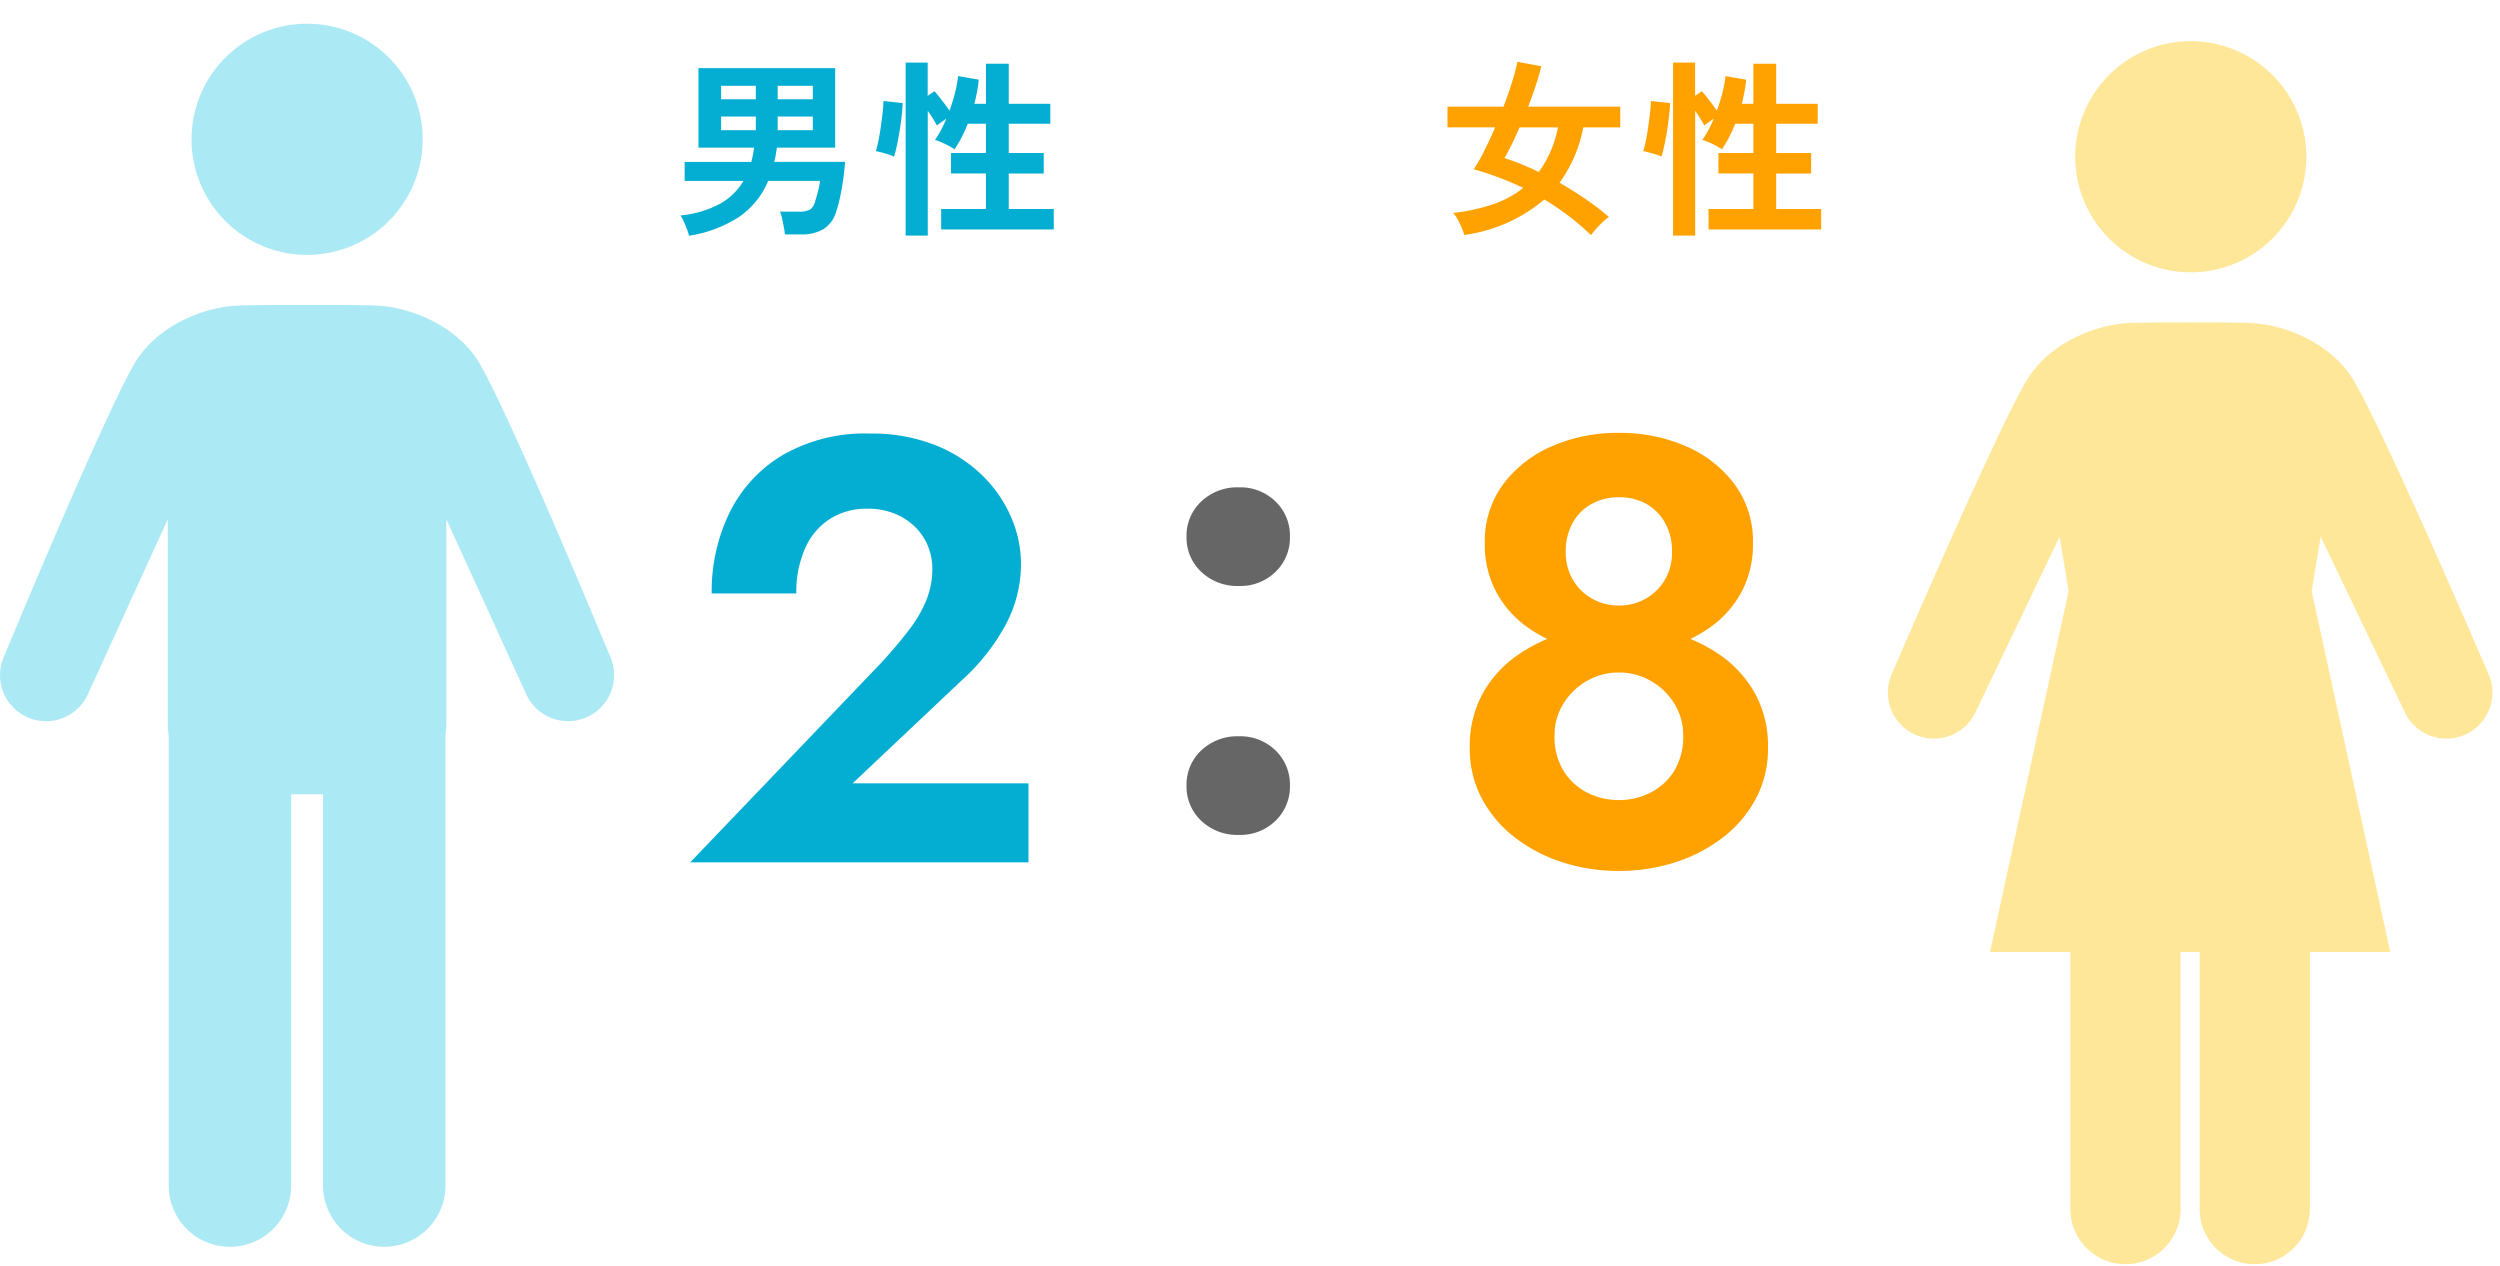
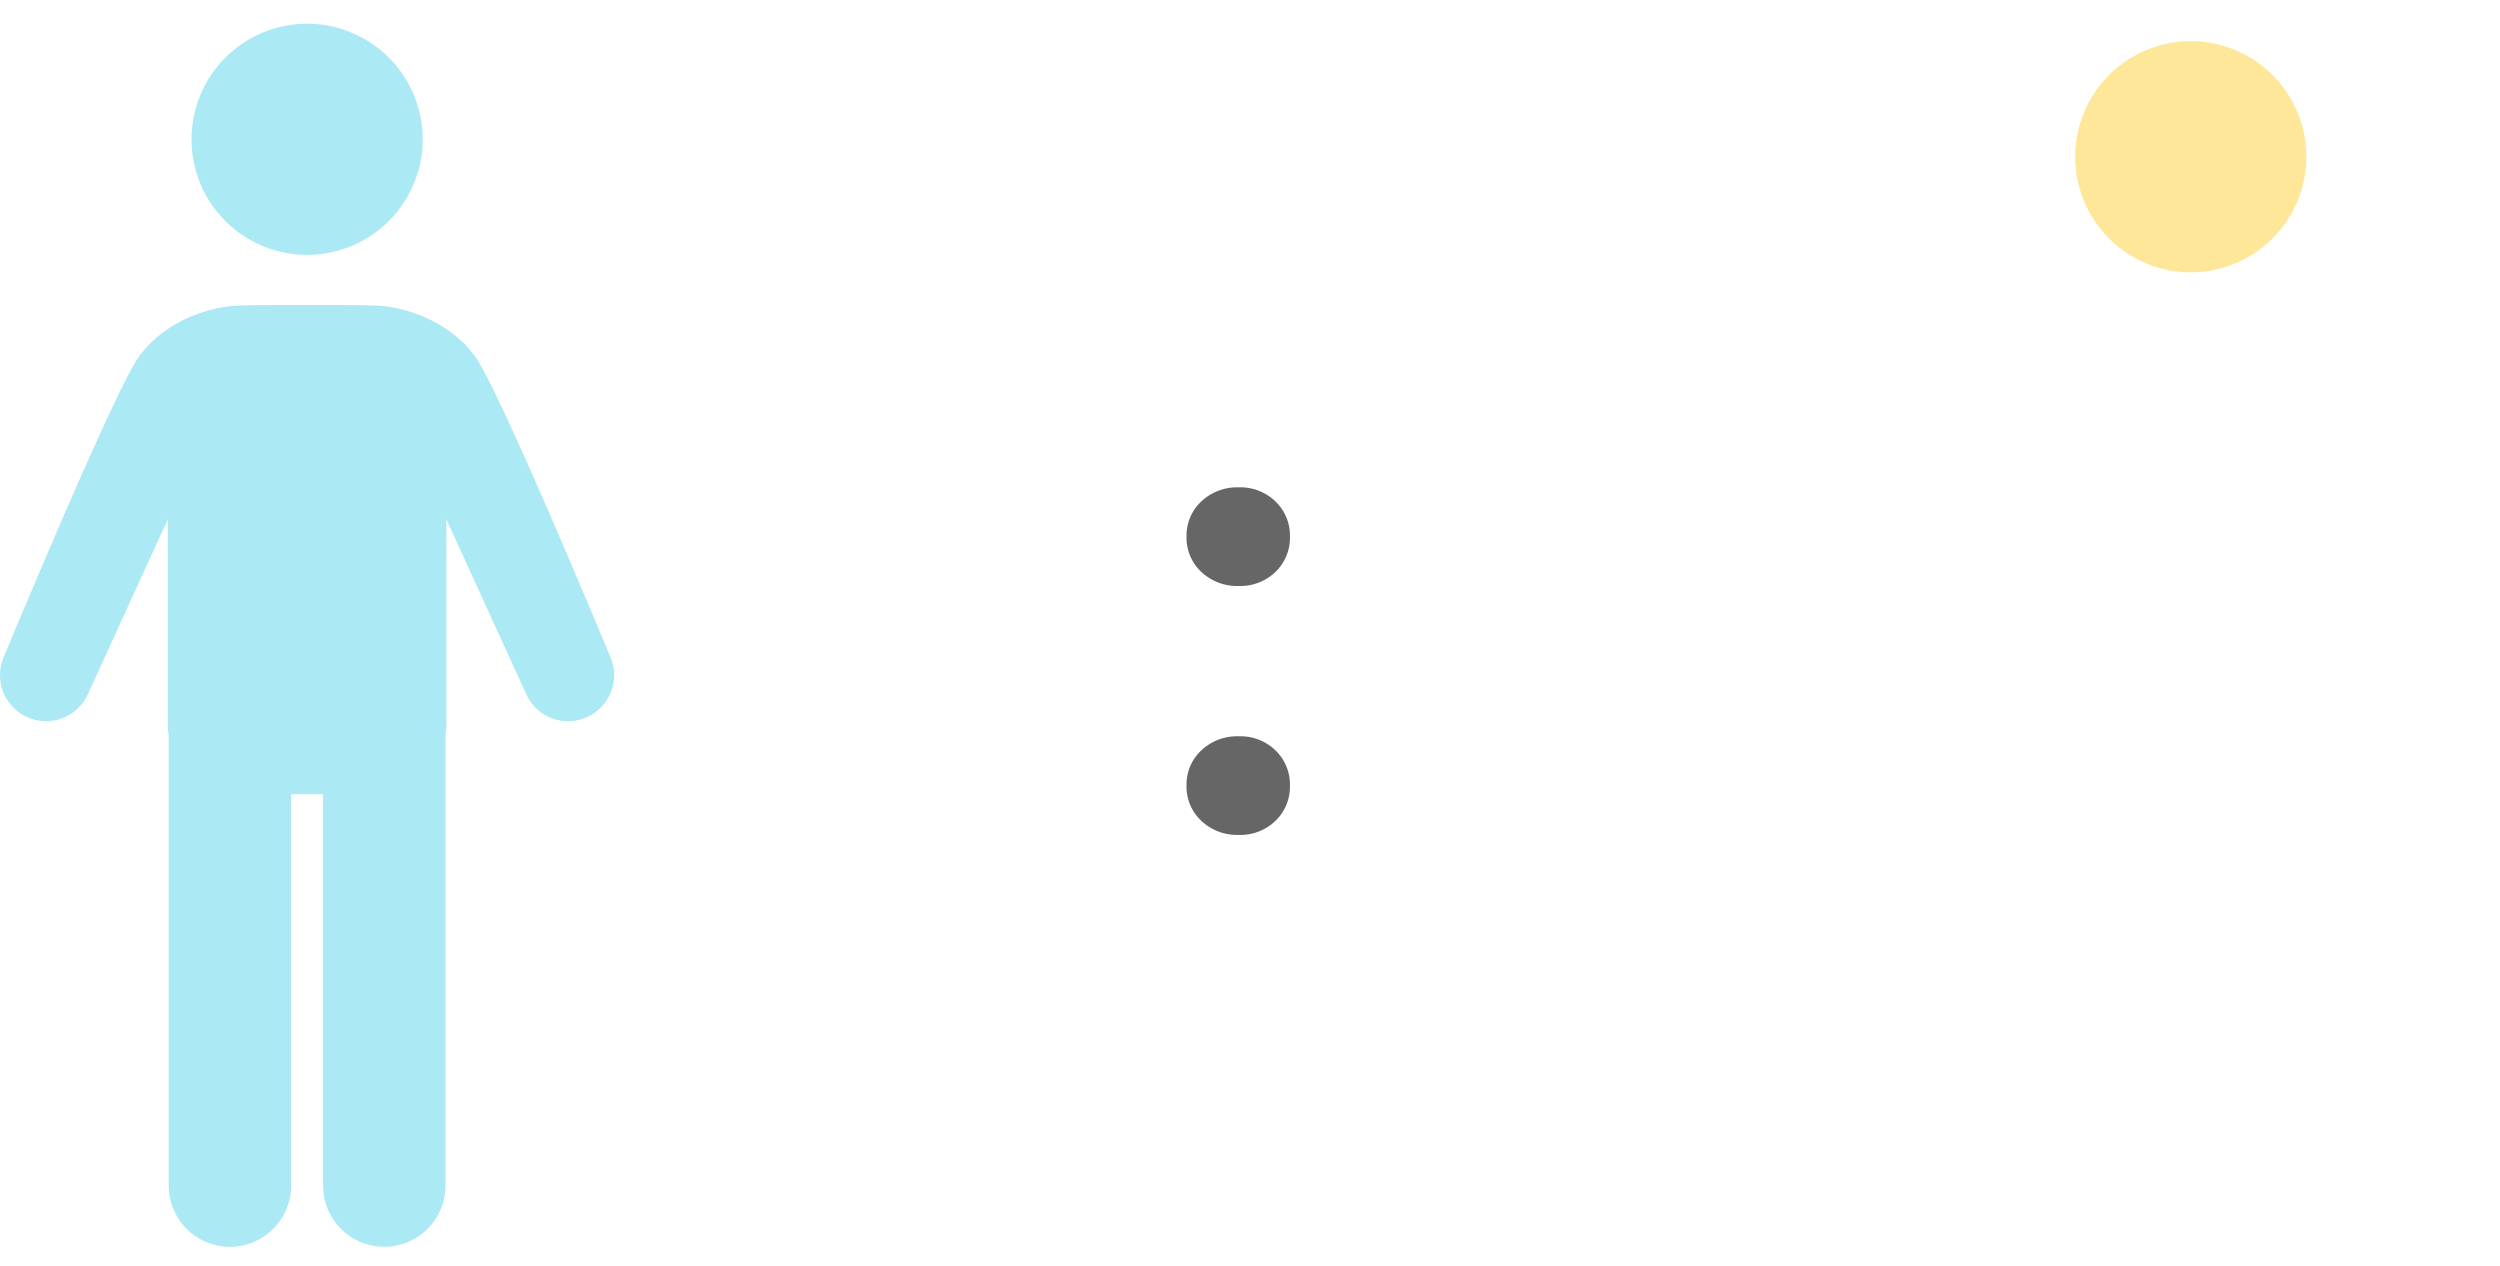
<svg xmlns="http://www.w3.org/2000/svg" width="316" height="160" viewBox="0 0 316 160">
  <g id="グループ_3249" data-name="グループ 3249" transform="translate(-1744 -6181)">
    <rect id="長方形_3411" data-name="長方形 3411" width="316" height="160" transform="translate(1744 6181)" fill="none" />
    <g id="グループ_3247" data-name="グループ 3247" transform="translate(0 0)">
      <g id="グループ_23" data-name="グループ 23" transform="translate(1744 6184)">
        <path id="パス_19" data-name="パス 19" d="M81.6,14.609A14.609,14.609,0,1,1,66.99,0,14.609,14.609,0,0,1,81.6,14.609" transform="translate(-28.173)" fill="#abe9f5" />
        <path id="パス_20" data-name="パス 20" d="M77.1,121.3s-13.92-33.6-17.06-37.89S51.5,77.17,47.577,77c-1.731-.075-5.309-.084-8.763-.071-3.455-.013-7.033,0-8.764.071-3.919.171-9.323,2.114-12.462,6.408S.527,121.3.527,121.3a5.815,5.815,0,0,0,10.58,4.831l10.1-22.121v25.919a8.861,8.861,0,0,0,.117,1.374v56.929a7.737,7.737,0,0,0,15.474,0V138.767h4.037v49.461a7.737,7.737,0,0,0,15.474,0V131.245a8.882,8.882,0,0,0,.109-1.32V104.006l10.1,22.121A5.815,5.815,0,0,0,77.1,121.3" transform="translate(0 -41.373)" fill="#abe9f5" />
      </g>
      <g id="グループ_24" data-name="グループ 24" transform="translate(1982.626 6186.204)">
        <path id="パス_21" data-name="パス 21" d="M264.645,14.609A14.609,14.609,0,1,1,250.036,0a14.609,14.609,0,0,1,14.609,14.609" transform="translate(-211.747)" fill="#ffe799" />
-         <path id="パス_22" data-name="パス 22" d="M260.079,121.3s-14.422-33.6-17.562-37.89S233.974,77.17,230.055,77c-1.63-.071-4.426-.083-7.657-.073-3.231-.01-6.027,0-7.657.073-3.92.171-9.323,2.114-12.463,6.408s-17.562,37.89-17.562,37.89a5.815,5.815,0,0,0,10.58,4.831l10.6-22.121,1.141,6.884L197.1,156.495h10.159V189a6.963,6.963,0,0,0,13.927,0V156.495H223.6V189a6.963,6.963,0,0,0,13.927,0V156.495H247.69l-9.933-45.605,1.141-6.884,10.6,22.121a5.815,5.815,0,0,0,10.58-4.831" transform="translate(-184.188 -41.373)" fill="#ffe799" />
      </g>
-       <path id="パス_148" data-name="パス 148" d="M-22.382,0H20.374V-9.989H-1.851L11.938-23.007a26.273,26.273,0,0,0,5.417-6.78,16.255,16.255,0,0,0,2.073-7.985,14.884,14.884,0,0,0-1.2-5.744,16.511,16.511,0,0,0-3.593-5.3,17.91,17.91,0,0,0-5.993-3.9A21.854,21.854,0,0,0,.277-54.2,20.819,20.819,0,0,0-10.64-51.511a17.384,17.384,0,0,0-6.747,7.258,22.692,22.692,0,0,0-2.28,10.271H-8.973a13.722,13.722,0,0,1,1.08-5.635,8.489,8.489,0,0,1,3.11-3.751,8.559,8.559,0,0,1,4.8-1.33,8.871,8.871,0,0,1,3.533.657A7.972,7.972,0,0,1,6.129-42.31,7.1,7.1,0,0,1,7.7-39.889a7.6,7.6,0,0,1,.521,2.769,10.575,10.575,0,0,1-.76,3.984,16.247,16.247,0,0,1-2.209,3.784Q3.806-27.457,1.8-25.264Z" transform="translate(1853.626 6290)" fill="#03aed2" />
      <path id="パス_155" data-name="パス 155" d="M-.038.532a6.582,6.582,0,0,1-4.75-1.786A5.909,5.909,0,0,1-6.65-5.7a5.909,5.909,0,0,1,1.862-4.446,6.582,6.582,0,0,1,4.75-1.786A6.352,6.352,0,0,1,4.6-10.146,5.97,5.97,0,0,1,6.422-5.7,5.97,5.97,0,0,1,4.6-1.254,6.352,6.352,0,0,1-.038.532Zm0-31.464a6.582,6.582,0,0,1-4.75-1.786A5.909,5.909,0,0,1-6.65-37.164,5.909,5.909,0,0,1-4.788-41.61,6.582,6.582,0,0,1-.038-43.4,6.352,6.352,0,0,1,4.6-41.61a5.97,5.97,0,0,1,1.824,4.446A5.97,5.97,0,0,1,4.6-32.718,6.352,6.352,0,0,1-.038-30.932Z" transform="translate(1900.626 6286)" fill="#666" />
-       <path id="パス_147" data-name="パス 147" d="M-16.948-40.356a12.771,12.771,0,0,0,1.406,6.107,13,13,0,0,0,3.8,4.4,17.075,17.075,0,0,0,5.434,2.644A22.573,22.573,0,0,0,0-26.328a22.573,22.573,0,0,0,6.308-.88,17.075,17.075,0,0,0,5.434-2.644,13,13,0,0,0,3.8-4.4,12.771,12.771,0,0,0,1.406-6.107,12.114,12.114,0,0,0-2.3-7.4,15.058,15.058,0,0,0-6.14-4.821A20.711,20.711,0,0,0,0-54.285a20.71,20.71,0,0,0-8.513,1.71,15.059,15.059,0,0,0-6.139,4.821A12.114,12.114,0,0,0-16.948-40.356ZM-6.72-39.271a7.361,7.361,0,0,1,.857-3.588,6.041,6.041,0,0,1,2.388-2.427A6.987,6.987,0,0,1,0-46.143a6.932,6.932,0,0,1,3.512.857,6.113,6.113,0,0,1,2.351,2.427,7.361,7.361,0,0,1,.857,3.588,6.842,6.842,0,0,1-.9,3.545A6.547,6.547,0,0,1,3.4-33.331a6.719,6.719,0,0,1-3.4.869,6.745,6.745,0,0,1-3.387-.869,6.51,6.51,0,0,1-2.432-2.394A6.842,6.842,0,0,1-6.72-39.271ZM-18.848-14.44a13.383,13.383,0,0,0,1.5,6.325A15.147,15.147,0,0,0-13.219-3.2,19.565,19.565,0,0,0-7.193-.027,22.936,22.936,0,0,0,0,1.085,22.936,22.936,0,0,0,7.193-.027,19.565,19.565,0,0,0,13.219-3.2,15.147,15.147,0,0,0,17.35-8.115a13.383,13.383,0,0,0,1.5-6.325,13.839,13.839,0,0,0-1.672-6.97,14.521,14.521,0,0,0-4.446-4.837,19.932,19.932,0,0,0-6.118-2.812A25.187,25.187,0,0,0,0-29.965a25.187,25.187,0,0,0-6.612.907,19.932,19.932,0,0,0-6.118,2.812,14.521,14.521,0,0,0-4.446,4.837A13.839,13.839,0,0,0-18.848-14.44Zm10.716-1.575a7.531,7.531,0,0,1,1.124-4.049,8.277,8.277,0,0,1,2.98-2.872A7.992,7.992,0,0,1,0-23.995a7.993,7.993,0,0,1,4.027,1.059,8.276,8.276,0,0,1,2.981,2.872,7.531,7.531,0,0,1,1.124,4.049A8.223,8.223,0,0,1,7.008-11.59,7.494,7.494,0,0,1,4.027-8.827,8.673,8.673,0,0,1,0-7.872a8.672,8.672,0,0,1-4.028-.955,7.5,7.5,0,0,1-2.98-2.763A8.223,8.223,0,0,1-8.132-16.015Z" transform="translate(1948.626 6290)" fill="#ffa200" />
-       <path id="パス_149" data-name="パス 149" d="M-22.536,1.8A5.231,5.231,0,0,0-22.8.948q-.192-.492-.408-.972a4.3,4.3,0,0,0-.408-.744,13.138,13.138,0,0,0,4.98-1.464,7.959,7.959,0,0,0,2.988-2.9h-7.44v-2.4h8.424q.12-.432.2-.876t.156-.924h-7.032V-19.392h17.28V-9.336h-7.368l-.144.912a7.945,7.945,0,0,1-.192.888h8.952q-.072,1.1-.24,2.268t-.4,2.232A15.3,15.3,0,0,1-3.96-1.152,3.861,3.861,0,0,1-5.58.984a5.313,5.313,0,0,1-2.748.648h-2.088a7.923,7.923,0,0,0-.132-.924q-.108-.564-.228-1.116a3.739,3.739,0,0,0-.264-.84h2.328a3.154,3.154,0,0,0,1.44-.24A1.666,1.666,0,0,0-6.6-2.52q.192-.6.372-1.3a9.753,9.753,0,0,0,.252-1.32h-6.552a10.316,10.316,0,0,1-3.7,4.572A16.237,16.237,0,0,1-22.536,1.8Zm11.208-13.344h4.44v-1.728h-4.44Zm-7.152,0h4.392v-1.728H-18.48Zm7.152-3.912h4.44v-1.7h-4.44Zm-7.152,0h4.392v-1.7H-18.48ZM4.848,1.776V-20.088H7.632v4.2l.864-.576q.408.456.96,1.176t.936,1.272q.408-1.128.7-2.268a14.545,14.545,0,0,0,.384-2.1l2.616.456q-.072.744-.216,1.512t-.336,1.536H15v-5.064h2.88v5.064h5.256v2.52H17.88v3.7H22.3v2.592H17.88v4.488h5.688V1.008H9.336V-1.584H15V-6.072H10.584V-8.664H15v-3.7H12.7a15.773,15.773,0,0,1-1.68,3.24,5.618,5.618,0,0,0-.744-.456q-.456-.24-.924-.444a4.374,4.374,0,0,0-.8-.276,13.825,13.825,0,0,0,1.44-2.712l-1.2.864q-.192-.384-.5-.876t-.648-.972V1.776ZM3.384-8.208a6.974,6.974,0,0,0-.708-.264q-.444-.144-.888-.264T1.08-8.9a13.386,13.386,0,0,0,.336-1.356q.168-.828.3-1.764t.228-1.788a13.136,13.136,0,0,0,.1-1.428l2.424.264q-.024.816-.144,1.836t-.288,2q-.168.984-.348,1.776T3.384-8.208Z" transform="translate(1853.626 6209)" fill="#03aed2" />
-       <path id="パス_150" data-name="パス 150" d="M-5.52,1.728A31.836,31.836,0,0,0-8.4-.744a32.333,32.333,0,0,0-3.024-2.04A19.757,19.757,0,0,1-21.528,1.7q-.12-.384-.336-.9t-.492-1.032a4.065,4.065,0,0,0-.588-.852,23.754,23.754,0,0,0,5.052-1.1,12.661,12.661,0,0,0,3.8-2.064Q-15.7-5.016-17.268-5.6t-3.084-1a21.157,21.157,0,0,0,1.344-2.352q.7-1.392,1.368-2.952h-6.024V-14.52h7.08q.648-1.7,1.116-3.216a21.655,21.655,0,0,0,.636-2.448l3.024.552q-.24,1.032-.672,2.364t-.984,2.748h11.64V-11.9H-6.5A17.367,17.367,0,0,1-9.5-4.9q1.632.936,3.24,2.028a32.869,32.869,0,0,1,3,2.292,7.314,7.314,0,0,0-.744.612q-.432.4-.84.852A8.545,8.545,0,0,0-5.52,1.728Zm-6.6-7.992A14.094,14.094,0,0,0-9.7-11.9h-4.848q-.48,1.1-.972,2.112t-.948,1.776q1.032.312,2.124.756T-12.12-6.264ZM4.848,1.776V-20.088H7.632v4.2l.864-.576q.408.456.96,1.176t.936,1.272q.408-1.128.7-2.268a14.545,14.545,0,0,0,.384-2.1l2.616.456q-.072.744-.216,1.512t-.336,1.536H15v-5.064h2.88v5.064h5.256v2.52H17.88v3.7H22.3v2.592H17.88v4.488h5.688V1.008H9.336V-1.584H15V-6.072H10.584V-8.664H15v-3.7H12.7a15.773,15.773,0,0,1-1.68,3.24,5.618,5.618,0,0,0-.744-.456q-.456-.24-.924-.444a4.374,4.374,0,0,0-.8-.276,13.825,13.825,0,0,0,1.44-2.712l-1.2.864q-.192-.384-.5-.876t-.648-.972V1.776ZM3.384-8.208a6.974,6.974,0,0,0-.708-.264q-.444-.144-.888-.264T1.08-8.9a13.386,13.386,0,0,0,.336-1.356q.168-.828.3-1.764t.228-1.788a13.136,13.136,0,0,0,.1-1.428l2.424.264q-.024.816-.144,1.836t-.288,2q-.168.984-.348,1.776T3.384-8.208Z" transform="translate(1950.626 6209)" fill="#ffa200" />
    </g>
  </g>
</svg>